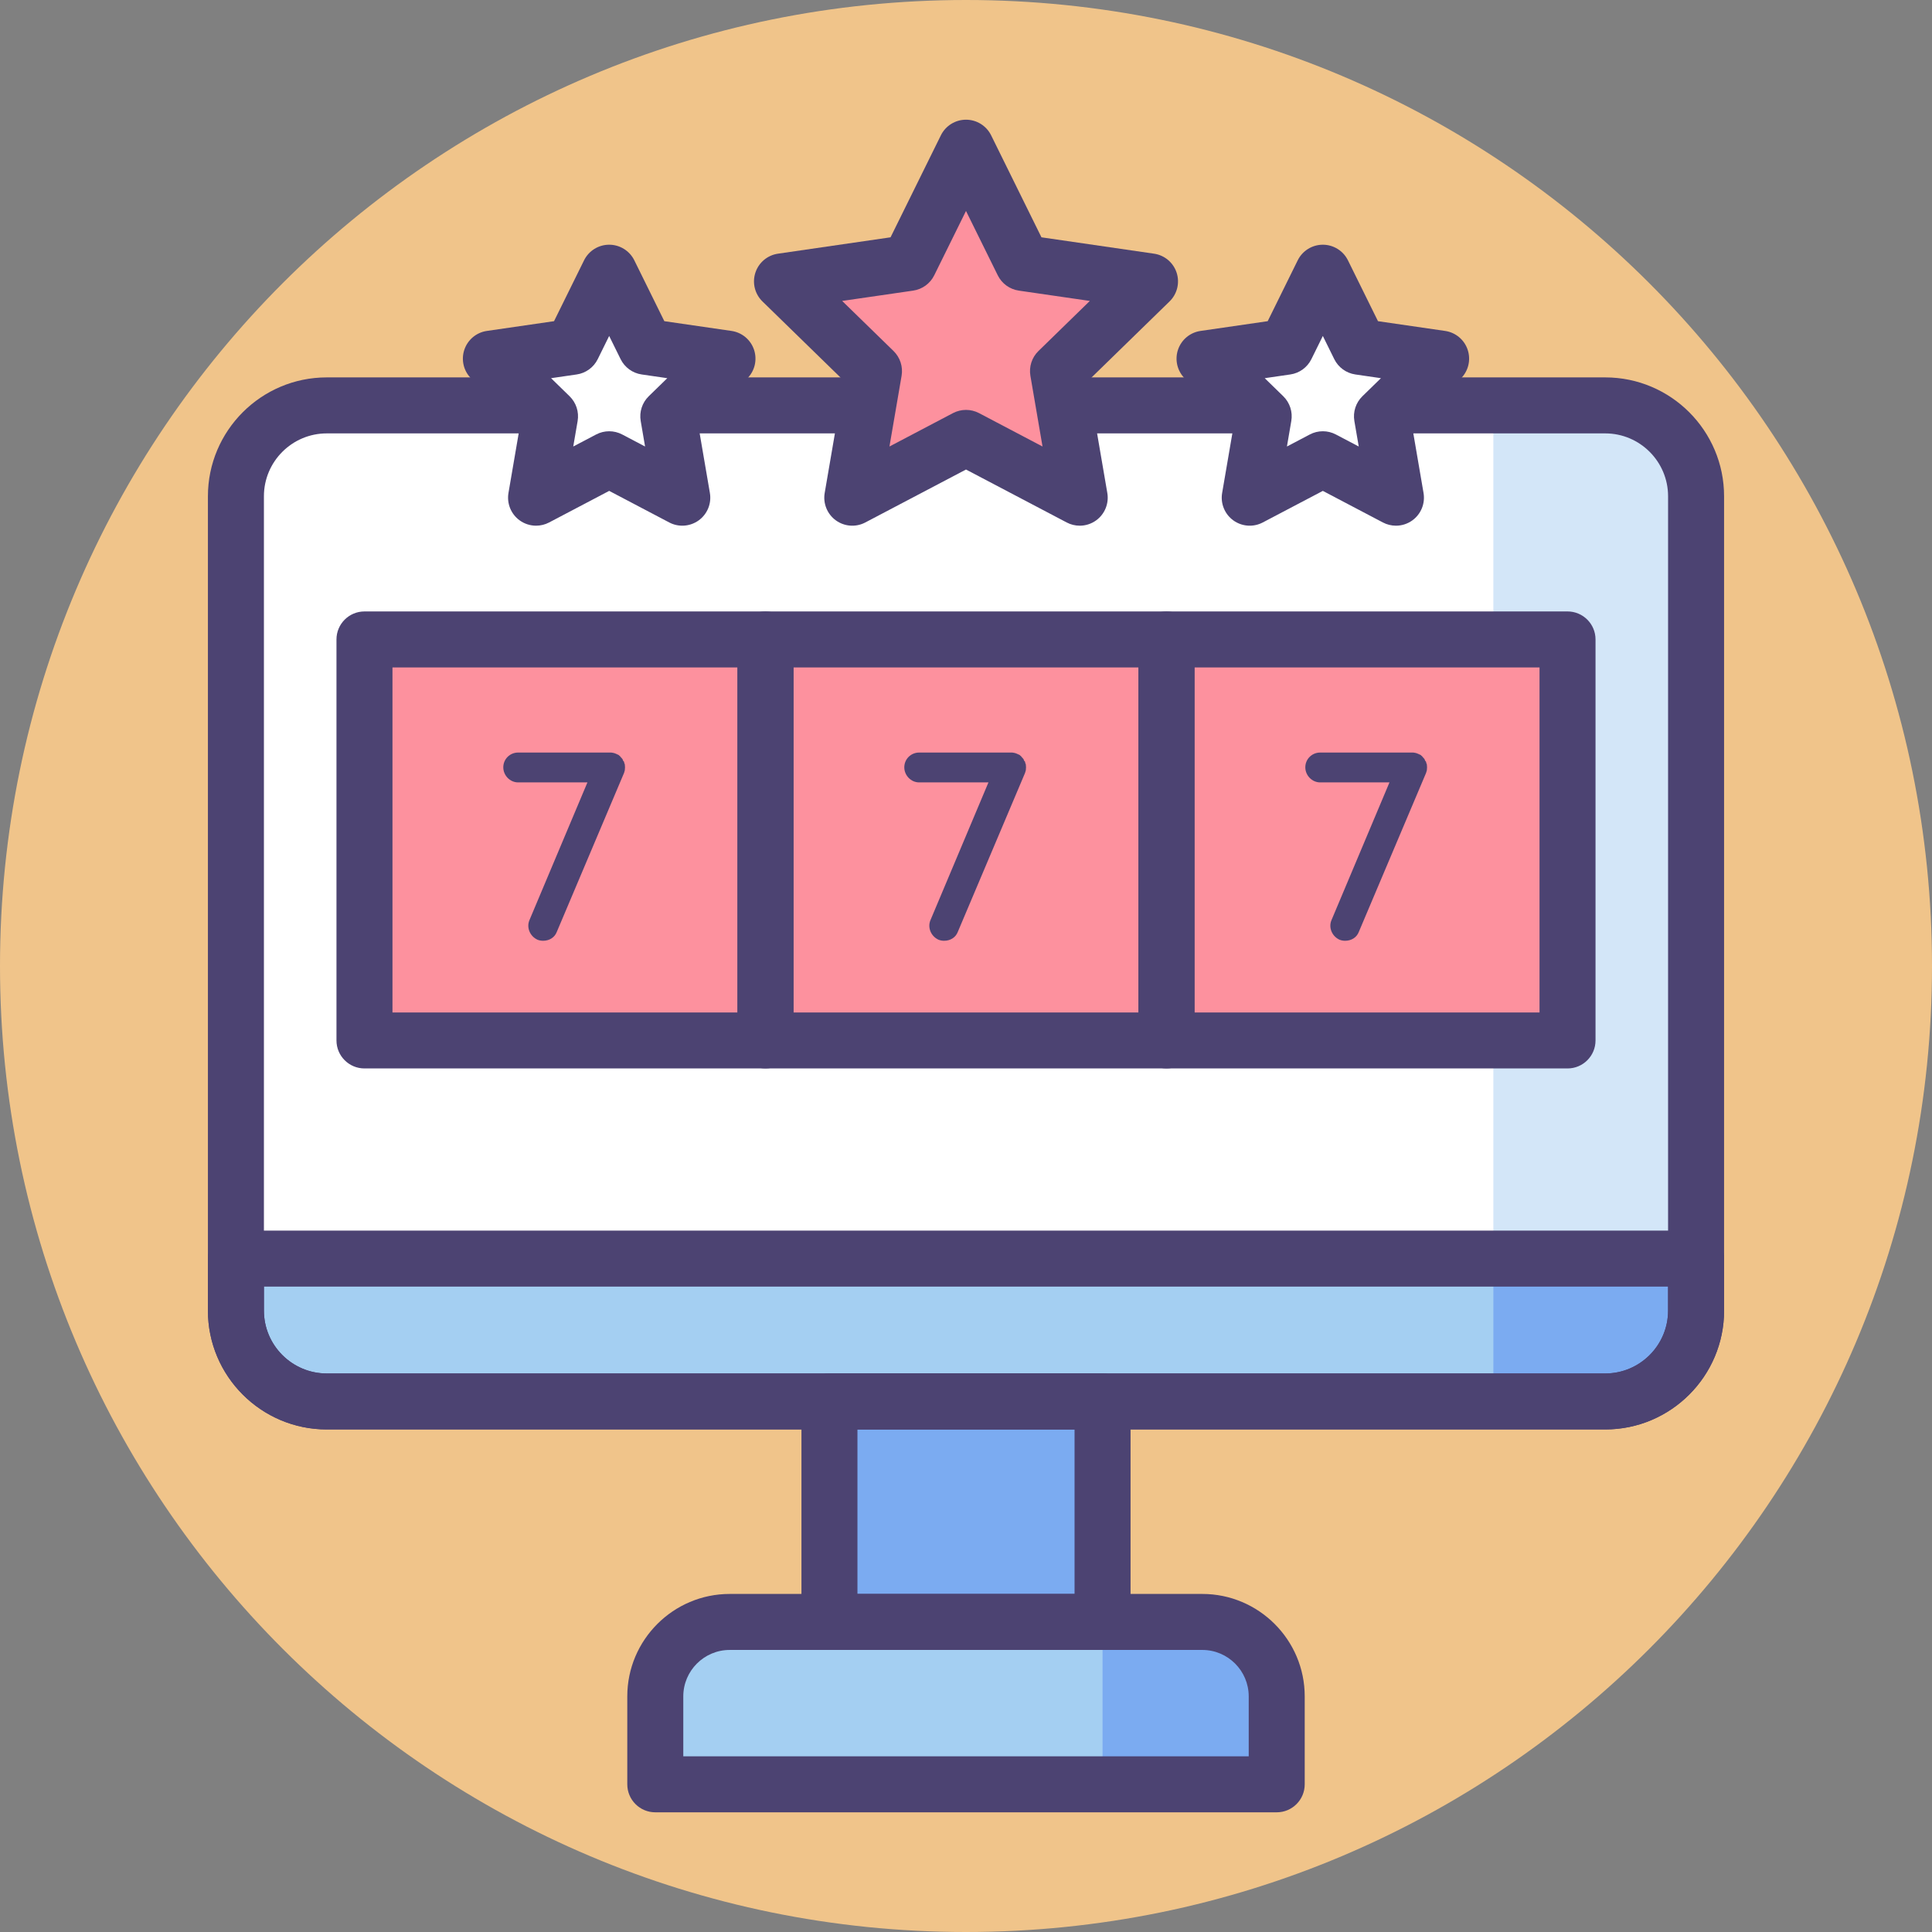
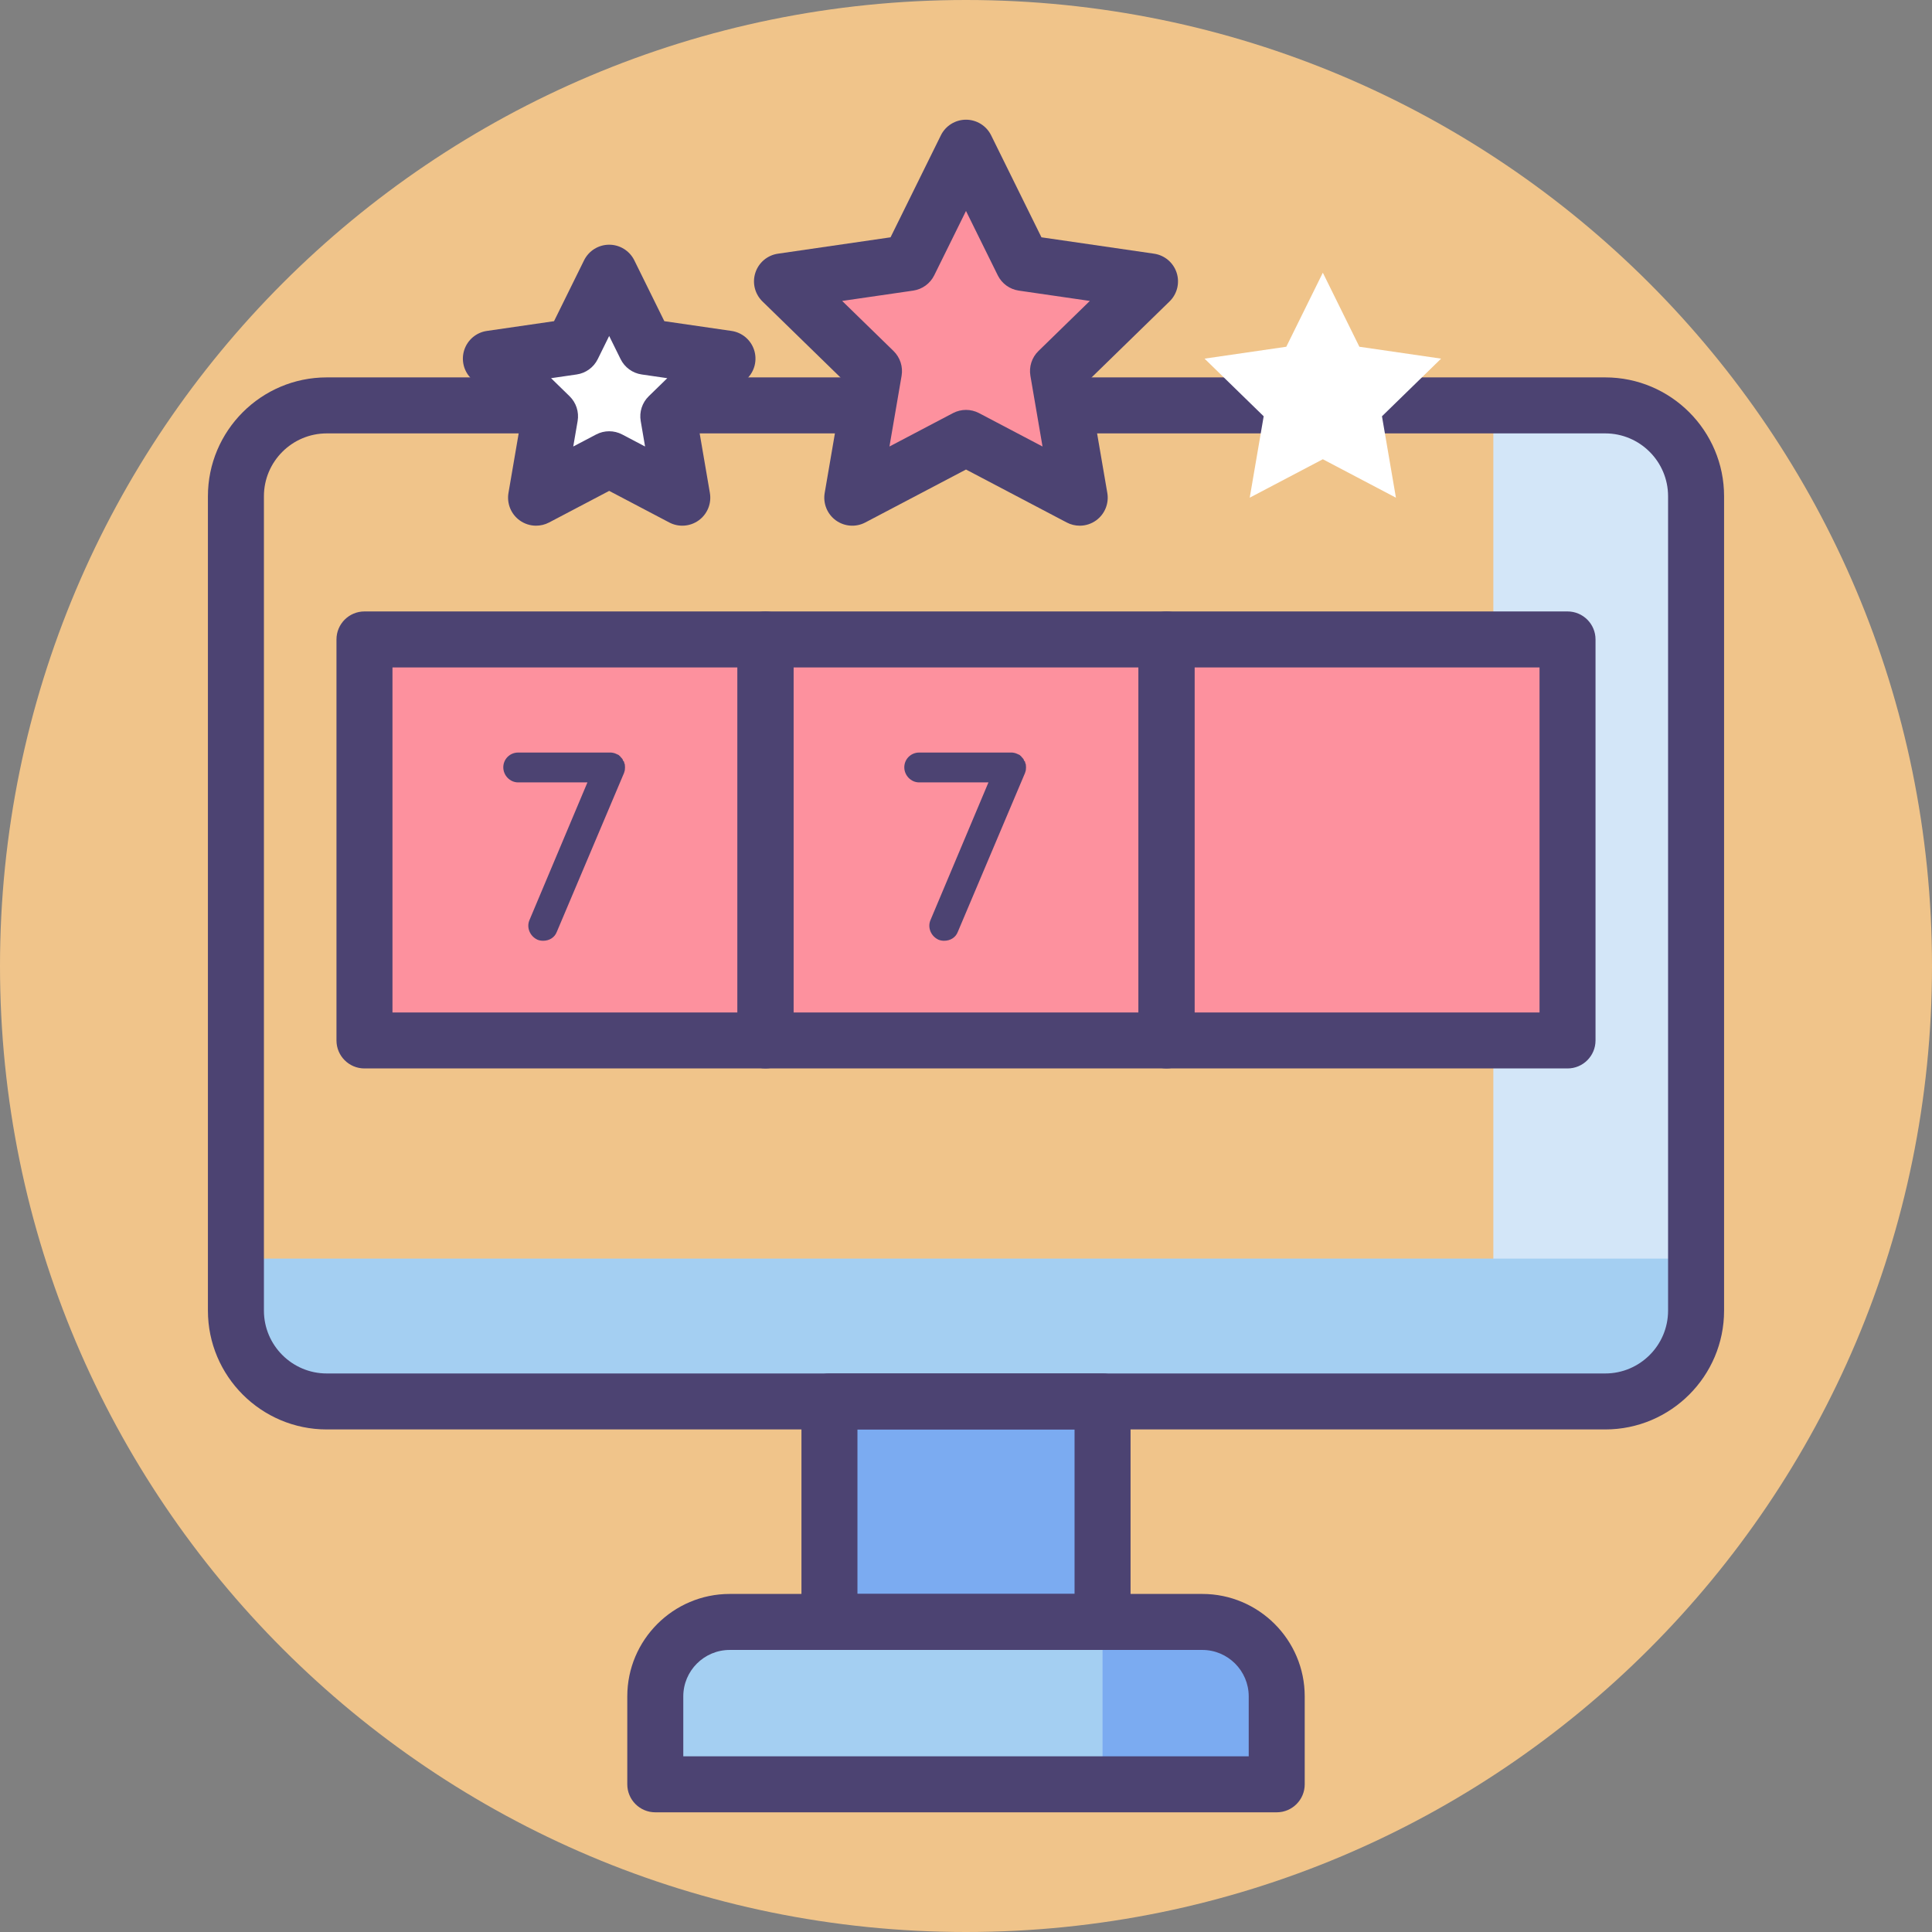
<svg xmlns="http://www.w3.org/2000/svg" height="414pt" viewBox="0 0 414 414" width="414pt">
  <rect x="0" y="0" width="414" height="414" fill="#808080" stroke="none" />
  <path d="m414 207c0 114.324-92.676 207-207 207s-207-92.676-207-207 92.676-207 207-207 207 92.676 207 207zm0 0" fill="#f0c48a" />
  <path d="m273.582 382.352h-133.164v-18.844c0-8.809 7.141-15.949 15.949-15.949h101.266c8.809 0 15.949 7.141 15.949 15.949zm0 0" fill="#a4cff2" />
-   <path d="m343.98 300.312h-273.961c-10.75 0-19.465-8.719-19.465-19.469v-174.504c0-10.75 8.715-19.469 19.465-19.469h273.961c10.75 0 19.465 8.719 19.465 19.469v174.504c0 10.75-8.715 19.469-19.465 19.469zm0 0" fill="#fff" />
  <path d="m343.98 86.871h-23.977v213.438h23.977c10.75 0 19.465-8.715 19.465-19.465v-174.504c0-10.75-8.715-19.469-19.465-19.469zm0 0" fill="#d3e6f8" />
  <path d="m70.02 300.309h273.961c10.75 0 19.465-8.715 19.465-19.465v-11.145h-312.891v11.145c0 10.75 8.715 19.465 19.465 19.465zm0 0" fill="#a4cff2" />
-   <path d="m320.008 300.309h23.973c10.75 0 19.469-8.715 19.469-19.465v-11.145h-43.441zm0 0" fill="#7babf1" />
  <path d="m177.738 300.309h58.52v47.246h-58.52zm0 0" fill="#7babf1" />
  <path d="m257.633 347.559h-21.371v34.793h37.32v-18.844c0-8.809-7.141-15.949-15.949-15.949zm0 0" fill="#7babf1" />
  <g fill="#4c4372">
    <path d="m343.98 306.309h-273.961c-14.043 0-25.465-11.422-25.465-25.465v-174.504c0-14.043 11.422-25.469 25.465-25.469h273.961c14.043 0 25.465 11.426 25.465 25.469v174.504c0 14.043-11.422 25.465-25.465 25.465zm-273.961-213.438c-7.426 0-13.465 6.043-13.465 13.469v174.504c0 7.426 6.039 13.469 13.465 13.469h273.961c7.426 0 13.465-6.043 13.465-13.469v-174.504c0-7.426-6.039-13.469-13.465-13.469zm0 0" />
    <path d="m236.262 353.559h-58.523c-3.312 0-6-2.688-6-6v-47.25c0-3.312 2.688-6 6-6h58.523c3.312 0 6 2.688 6 6v47.246c0 3.316-2.688 6.004-6 6.004zm-52.523-12h46.523v-35.25h-46.523zm0 0" />
    <path d="m273.582 388.352h-133.164c-3.316 0-6-2.688-6-6v-18.844c0-12.102 9.848-21.949 21.949-21.949h101.266c12.102 0 21.949 9.848 21.949 21.949v18.844c0 3.312-2.684 6-6 6zm-127.164-12h121.164v-12.844c0-5.484-4.465-9.949-9.949-9.949h-101.266c-5.484 0-9.949 4.465-9.949 9.949zm0 0" />
-     <path d="m343.98 306.309h-273.961c-14.043 0-25.465-11.422-25.465-25.465v-11.145c0-3.312 2.684-6 6-6h312.895c3.312 0 6 2.688 6 6v11.145c-.004 14.043-11.426 25.465-25.469 25.465zm-287.426-30.609v5.145c0 7.426 6.039 13.469 13.465 13.469h273.961c7.426 0 13.465-6.043 13.465-13.469v-5.145zm0 0" />
  </g>
  <path d="m164.035 137.023h85.93v85.93h-85.93zm0 0" fill="#fd919e" />
  <path d="m219.648 165.641-14.406 34.051c-.461 1.211-1.609 1.902-2.938 1.902-.344 0-.805-.059-1.207-.23-1.613-.75-2.363-2.594-1.73-4.148l12.445-29.559h-14.867c-1.727 0-3.168-1.496-3.168-3.227 0-1.785 1.441-3.168 3.168-3.168h19.766c.172 0 .344 0 .574.059.402.059.809.289 1.211.461l.172.172c.117.059.176.117.23.23.059.117.172.172.23.23.059.113.113.172.172.23.059.059.117.23.117.289.059.113.113.172.23.285 0 .059.055.23.055.289.059.113.059.172.117.289.059.402.059.863 0 1.266-.055.234-.113.406-.172.578zm0 0" fill="#4c4372" />
  <path d="m249.965 137.023h85.934v85.93h-85.934zm0 0" fill="#fd919e" />
-   <path d="m305.582 165.641-14.406 34.051c-.461 1.211-1.613 1.902-2.938 1.902-.344 0-.805-.059-1.211-.23-1.613-.75-2.359-2.594-1.727-4.148l12.445-29.559h-14.867c-1.727 0-3.168-1.496-3.168-3.227 0-1.785 1.441-3.168 3.168-3.168h19.766c.172 0 .344 0 .574.059.402.059.809.289 1.211.461.059.059.113.113.172.172.117.059.172.117.23.23.059.117.172.172.23.23.059.113.113.172.172.23.059.059.117.23.117.289.055.113.113.172.227.285 0 .059.059.23.059.289.059.113.059.172.117.289.059.402.059.863 0 1.266-.059.234-.113.406-.172.578zm0 0" fill="#4c4372" />
  <path d="m78.102 137.023h85.934v85.93h-85.934zm0 0" fill="#fd919e" />
  <path d="m164.035 228.953h-85.934c-3.312 0-6-2.684-6-6v-85.93c0-3.312 2.688-6 6-6h85.934c3.312 0 6 2.688 6 6v85.93c0 3.316-2.688 6-6 6zm-79.934-12h73.934v-73.93h-73.934zm0 0" fill="#4c4372" />
  <path d="m133.719 165.641-14.406 34.051c-.461 1.211-1.613 1.902-2.938 1.902-.348 0-.809-.059-1.211-.23-1.613-.75-2.363-2.594-1.73-4.148l12.445-29.559h-14.863c-1.73 0-3.168-1.496-3.168-3.227 0-1.785 1.438-3.168 3.168-3.168h19.762c.172 0 .348 0 .578.059.402.059.805.289 1.207.461.059.059.117.113.176.172.113.059.172.117.23.23.055.117.172.172.227.23.059.113.117.172.176.23.059.059.113.23.113.289.059.113.117.172.23.285 0 .059.059.23.059.289.059.113.059.172.113.289.059.402.059.863 0 1.266-.055.234-.113.406-.168.578zm0 0" fill="#4c4372" />
  <path d="m335.898 228.953h-85.934c-3.312 0-6-2.684-6-6v-85.93c0-3.312 2.688-6 6-6h85.934c3.312 0 6 2.688 6 6v85.93c0 3.316-2.688 6-6 6zm-79.934-12h73.934v-73.93h-73.934zm0 0" fill="#4c4372" />
  <path d="m249.965 228.953h-85.93c-3.312 0-6-2.684-6-6v-85.93c0-3.312 2.688-6 6-6h85.93c3.316 0 6 2.688 6 6v85.93c0 3.316-2.688 6-6 6zm-79.93-12h73.93v-73.93h-73.93zm0 0" fill="#4c4372" />
  <path d="m283.465 98.41-15.668 8.238 2.992-17.445-12.672-12.352 17.516-2.547 7.832-15.867 7.832 15.867 17.512 2.547-12.672 12.352 2.992 17.445zm0 0" fill="#fff" />
-   <path d="m299.129 112.648c-.957 0-1.914-.227-2.793-.691l-12.871-6.766-12.875 6.766c-2.02 1.066-4.473.887-6.316-.453-1.848-1.344-2.773-3.617-2.387-5.871l2.457-14.332-10.414-10.152c-1.637-1.594-2.227-3.977-1.52-6.152.707-2.172 2.582-3.754 4.844-4.082l14.395-2.09 6.434-13.043c1.012-2.047 3.098-3.344 5.383-3.344 2.281 0 4.367 1.297 5.379 3.344l6.438 13.043 14.391 2.09c2.262.328 4.141 1.91 4.844 4.082.707 2.176.117 4.559-1.52 6.152l-10.41 10.152 2.457 14.332c.387 2.254-.539 4.527-2.387 5.871-1.047.758-2.285 1.145-3.527 1.145zm-15.664-20.238c.957 0 1.918.23 2.789.691l4.906 2.578-.938-5.461c-.332-1.949.312-3.934 1.727-5.312l3.965-3.867-5.48-.797c-1.953-.281-3.645-1.512-4.52-3.281l-2.449-4.969-2.453 4.969c-.875 1.77-2.562 3-4.52 3.281l-5.48.797 3.969 3.867c1.414 1.379 2.059 3.363 1.723 5.312l-.934 5.461 4.902-2.578c.875-.461 1.832-.691 2.793-.691zm0 0" fill="#4c4372" />
  <path d="m130.535 98.41-15.664 8.238 2.992-17.445-12.672-12.352 17.512-2.547 7.832-15.867 7.832 15.867 17.516 2.547-12.672 12.352 2.992 17.445zm0 0" fill="#fff" />
  <path d="m114.871 112.648c-1.242 0-2.48-.387-3.523-1.145-1.852-1.344-2.773-3.617-2.391-5.871l2.457-14.332-10.41-10.152c-1.637-1.594-2.227-3.977-1.52-6.152.707-2.172 2.582-3.754 4.844-4.082l14.395-2.09 6.434-13.043c1.012-2.047 3.098-3.344 5.383-3.344 2.285 0 4.371 1.297 5.383 3.344l6.434 13.043 14.395 2.09c2.258.328 4.137 1.91 4.844 4.082.703 2.176.117 4.559-1.52 6.152l-10.414 10.152 2.457 14.332c.387 2.254-.539 4.527-2.387 5.871-1.848 1.34-4.297 1.52-6.32.453l-12.871-6.766-12.871 6.766c-.883.465-1.84.691-2.797.691zm3.215-31.609 3.965 3.867c1.414 1.379 2.059 3.363 1.727 5.312l-.938 5.461 4.906-2.578c1.746-.918 3.836-.918 5.582 0l4.902 2.578-.934-5.461c-.336-1.945.309-3.934 1.723-5.312l3.969-3.867-5.48-.797c-1.957-.281-3.645-1.512-4.52-3.281l-2.453-4.969-2.449 4.969c-.875 1.773-2.566 3-4.52 3.281zm0 0" fill="#4c4372" />
  <path d="m207 93.836-24.367 12.812 4.652-27.137-19.715-19.215 27.246-3.961 12.184-24.688 12.184 24.688 27.246 3.961-19.715 19.215 4.652 27.137zm0 0" fill="#fd919e" />
  <path d="m231.367 112.648c-.953 0-1.914-.227-2.789-.691l-21.578-11.344-21.578 11.344c-2.02 1.066-4.473.887-6.316-.453-1.848-1.344-2.773-3.621-2.387-5.871l4.121-24.023-17.457-17.016c-1.637-1.598-2.227-3.98-1.52-6.152s2.582-3.754 4.844-4.082l24.125-3.508 10.785-21.859c1.012-2.047 3.098-3.344 5.383-3.344s4.371 1.297 5.383 3.344l10.785 21.859 24.125 3.508c2.262.328 4.137 1.91 4.844 4.082s.117 4.555-1.52 6.152l-17.457 17.016 4.121 24.023c.387 2.25-.539 4.527-2.387 5.871-1.043.758-2.281 1.145-3.527 1.145zm-24.367-24.812c.961 0 1.918.23 2.793.688l13.605 7.156-2.598-15.152c-.332-1.945.309-3.934 1.727-5.312l11.008-10.73-15.215-2.211c-1.953-.285-3.645-1.512-4.516-3.281l-6.805-13.789-6.805 13.789c-.875 1.77-2.562 2.996-4.516 3.281l-15.215 2.211 11.008 10.73c1.414 1.379 2.059 3.363 1.727 5.312l-2.602 15.152 13.609-7.156c.875-.457 1.832-.688 2.793-.688zm0 0" fill="#4c4372" />
</svg>